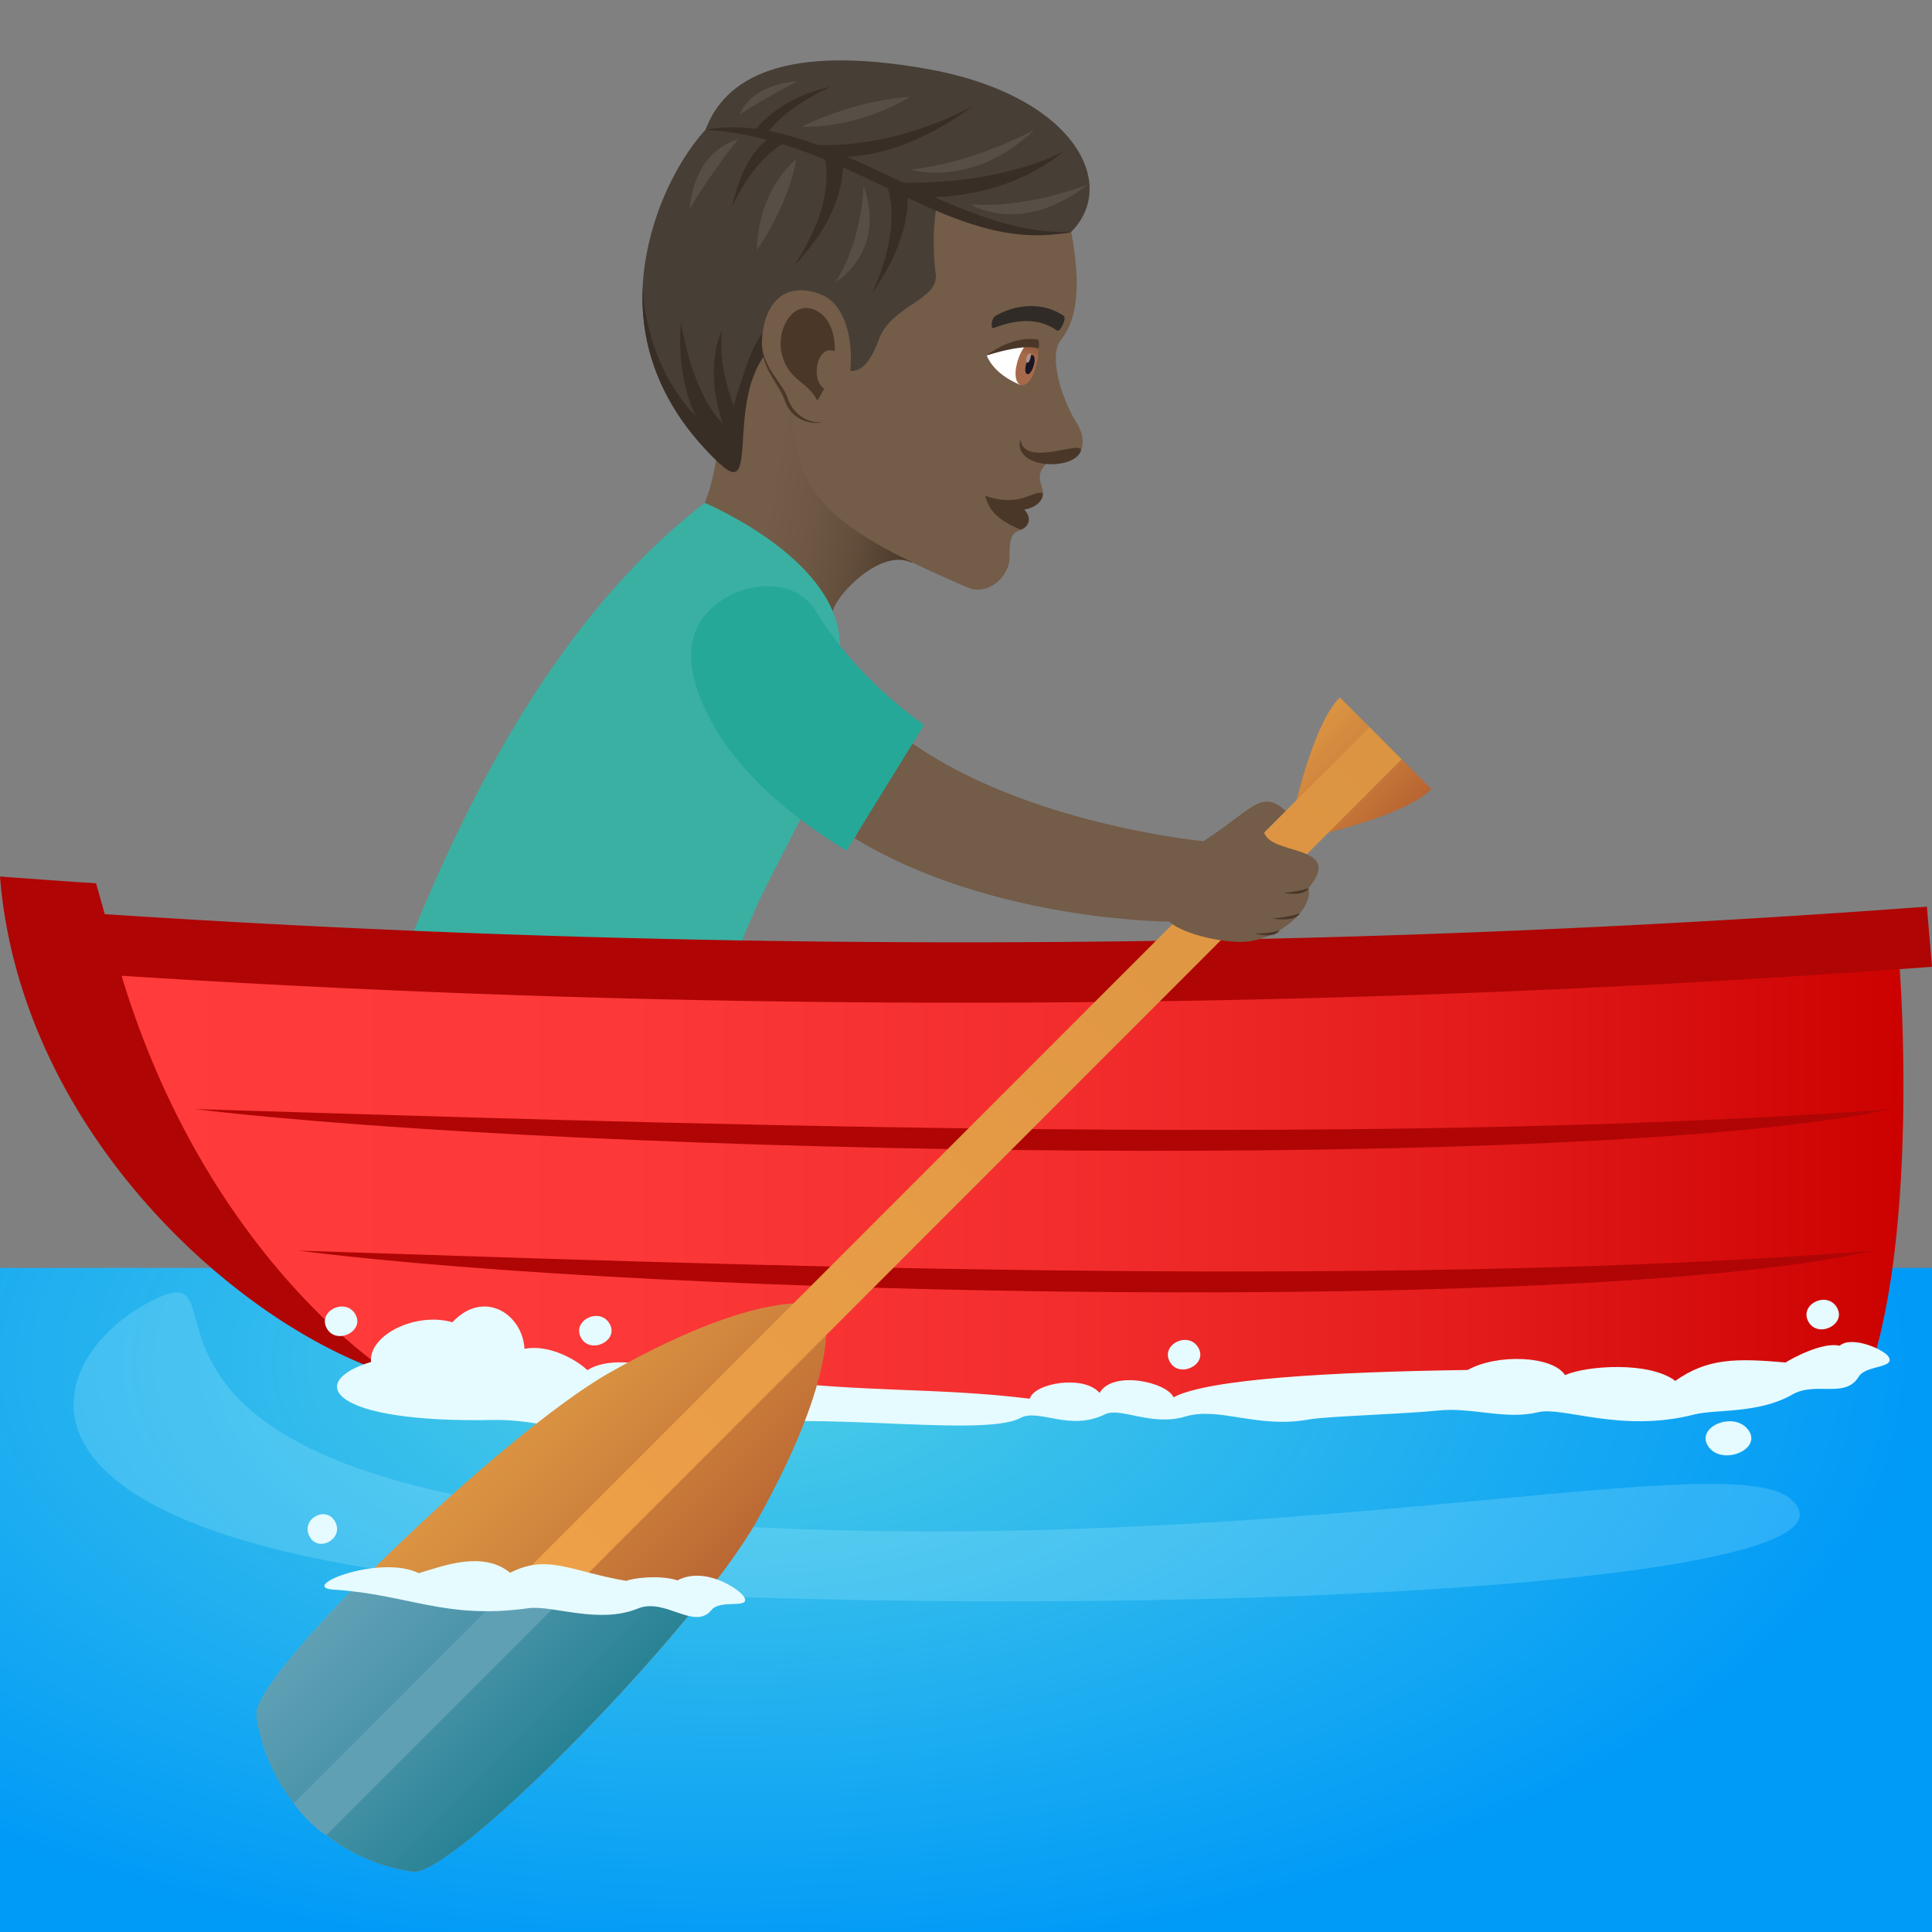
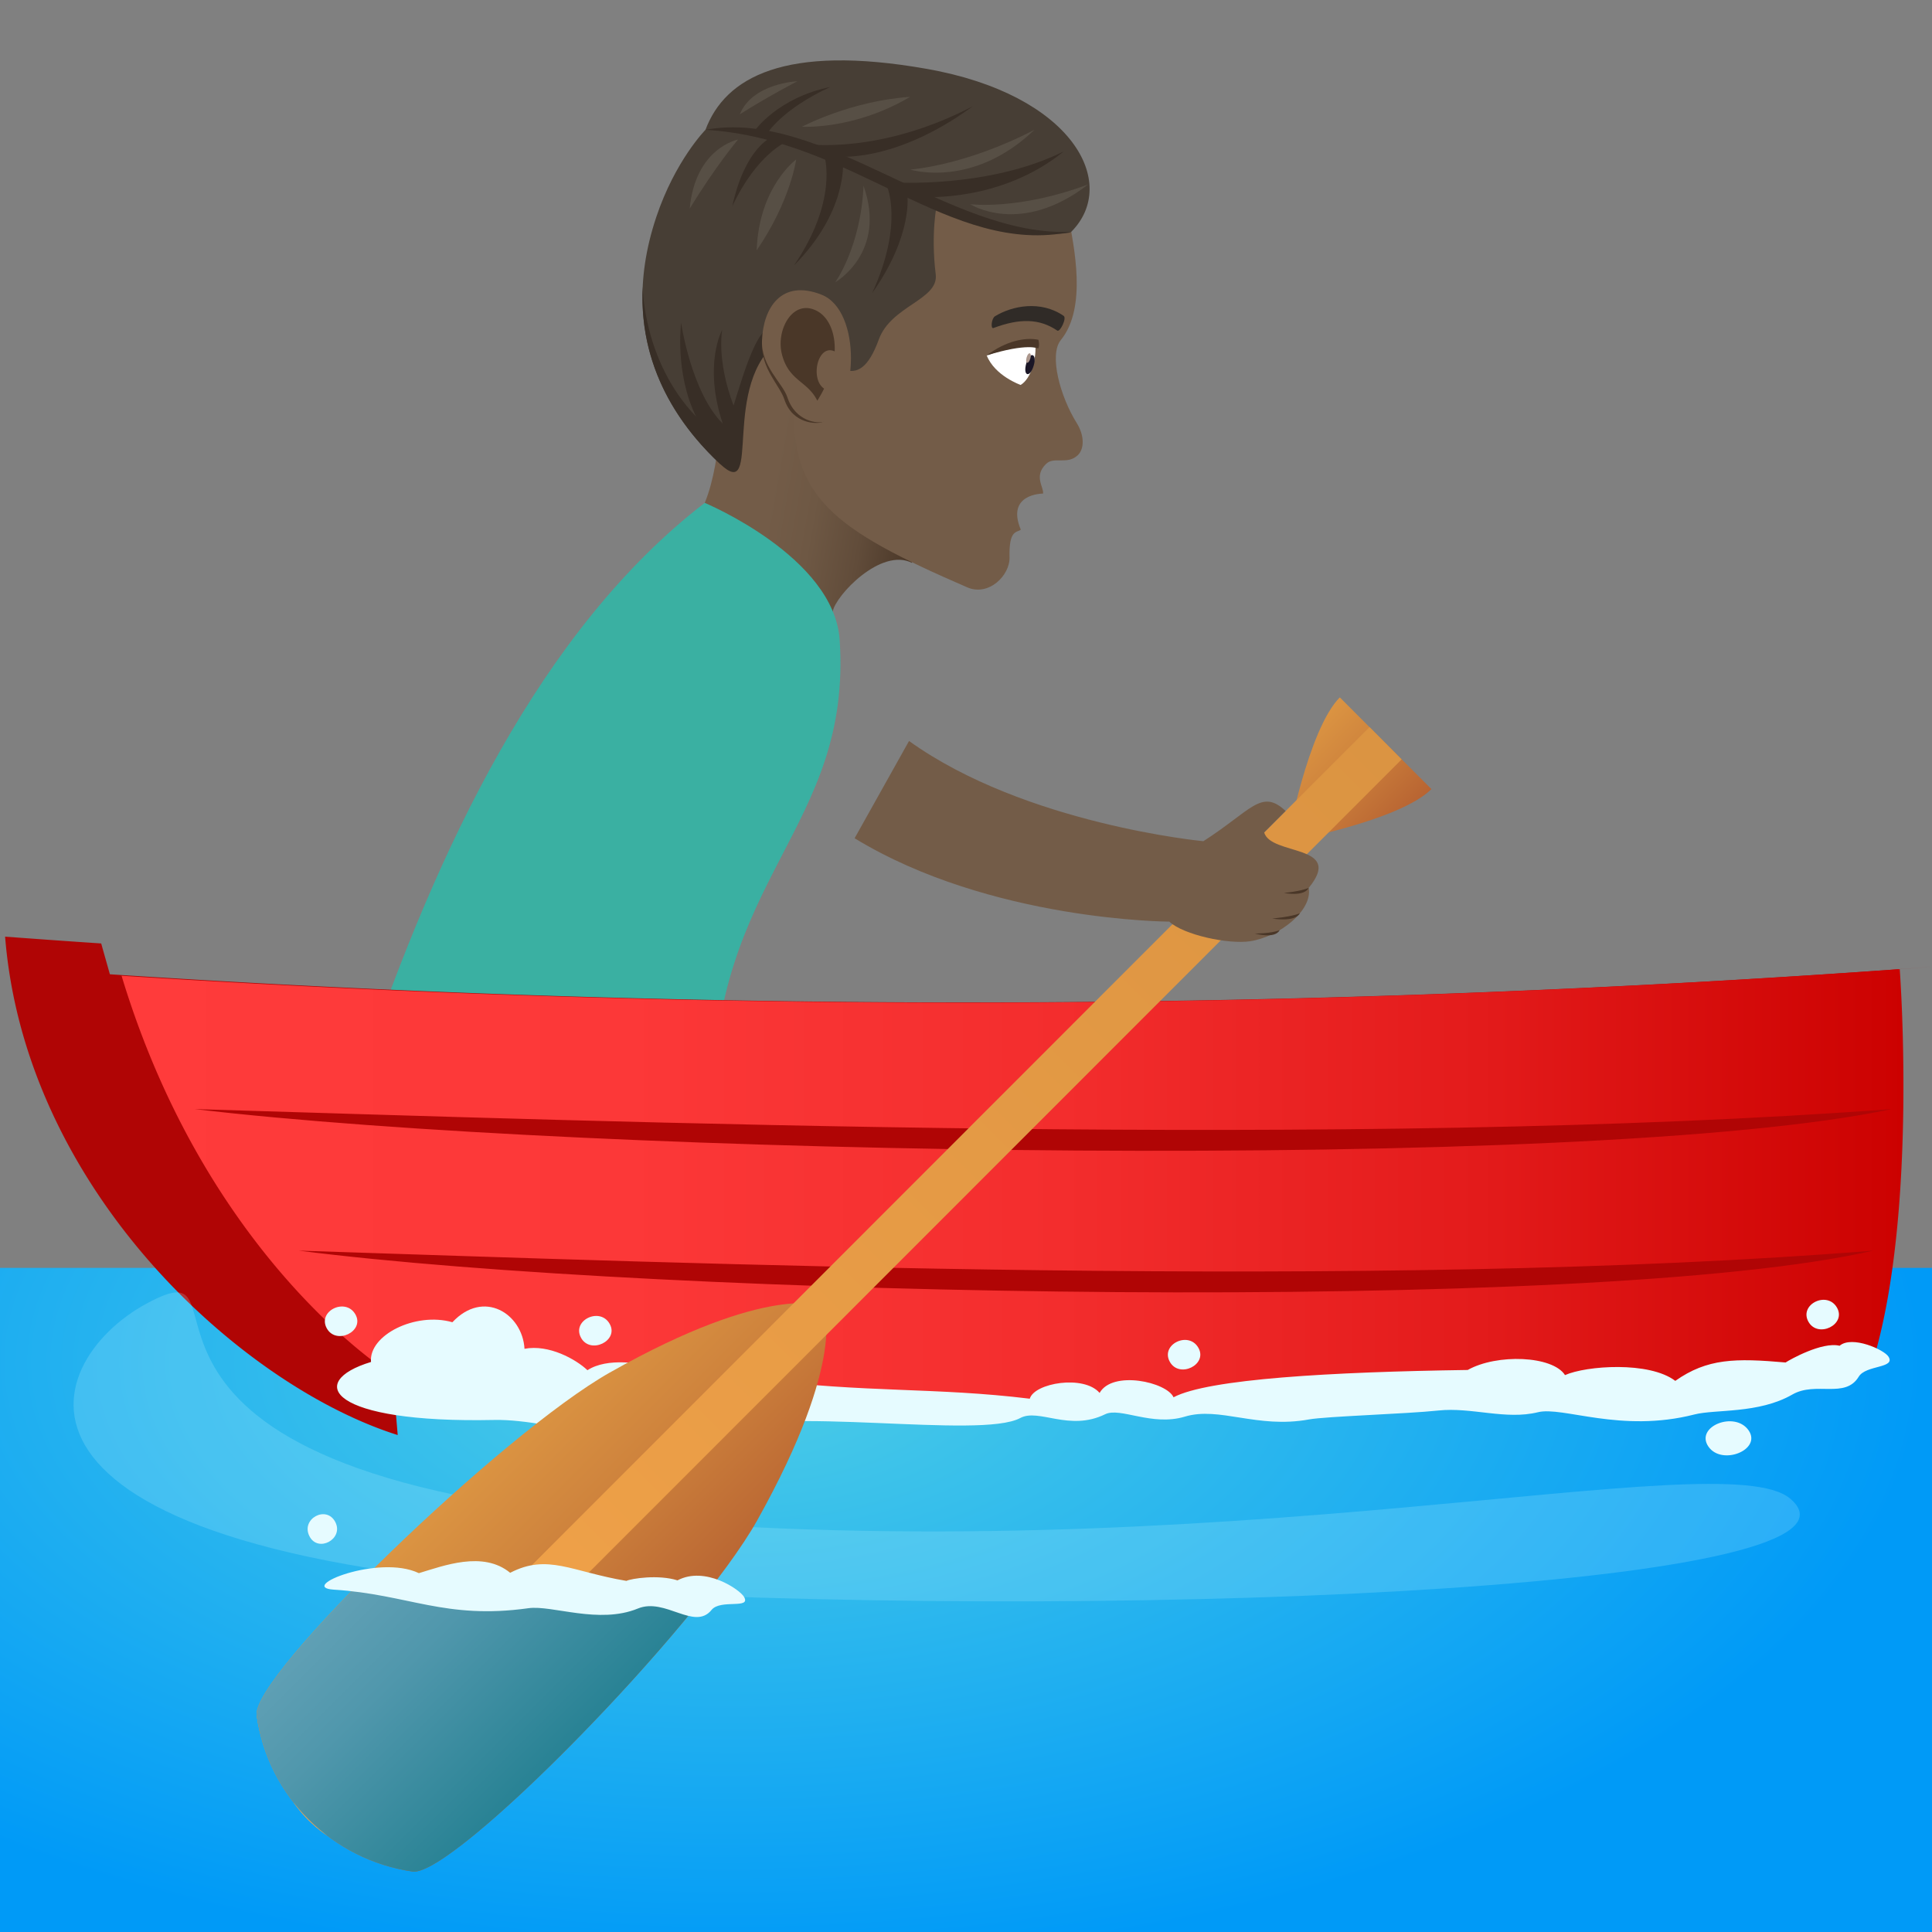
<svg xmlns="http://www.w3.org/2000/svg" xml:space="preserve" style="enable-background:new 0 0 64 64" viewBox="0 0 64 64">
  <rect x="0" y="0" width="64" height="64" fill="#808080" stroke="none" />
  <radialGradient id="a" cx="47.197" cy="69.069" r="37.127" gradientTransform="matrix(1.067 0 0 .54 -26.212 7.836)" gradientUnits="userSpaceOnUse">
    <stop offset="0" style="stop-color:#4ecee6" />
    <stop offset="1" style="stop-color:#009af7" />
  </radialGradient>
  <path d="M64 42H0v22h64V42z" style="fill:url(#a)" />
  <linearGradient id="b" x1="406.262" x2="399.022" y1="57.404" y2="57.404" gradientTransform="scale(-1 1) rotate(-9.997 -48.497 2492.832)" gradientUnits="userSpaceOnUse">
    <stop offset=".307" style="stop-color:#735c48" />
    <stop offset=".516" style="stop-color:#6e5844" />
    <stop offset=".75" style="stop-color:#614c3a" />
    <stop offset=".996" style="stop-color:#4a3728" />
    <stop offset="1" style="stop-color:#4a3728" />
  </linearGradient>
  <path d="M30.216 18.648c-1.026-.526-2.536 1.078-2.63 1.606-.295 1.675-1.505-.334-4.24-3.596.603-1.462.558-3.906.558-3.906 2.274-4.295 3.928.21 6.312 5.896z" style="fill:url(#b)" />
  <path d="M12.018 35.382s8.24 2.055 11.597 1.322c-.031-7.668 4.615-9.25 4.2-15.506-.184-2.754-4.47-4.54-4.47-4.54-5.437 4.189-8.868 11.485-11.327 18.724z" style="fill:#3ab0a2" />
-   <path d="M13.006 45.546a423.44 423.44 0 0 0 49.925-13.441c.354-.026.71-.051 1.069-.079l-.169-1.992a432.631 432.631 0 0 1-60.36.248l-.288-1.021c-1.06-.07-2.123-.147-3.183-.225.67 8.406 7.833 14.879 13.006 16.51z" style="fill:#b00505" />
+   <path d="M13.006 45.546a423.44 423.44 0 0 0 49.925-13.441c.354-.026.71-.051 1.069-.079a432.631 432.631 0 0 1-60.36.248l-.288-1.021c-1.06-.07-2.123-.147-3.183-.225.67 8.406 7.833 14.879 13.006 16.51z" style="fill:#b00505" />
  <linearGradient id="c" x1="4.027" x2="63.054" y1="39.377" y2="39.377" gradientUnits="userSpaceOnUse">
    <stop offset="0" style="stop-color:#ff3b3b" />
    <stop offset=".282" style="stop-color:#fc3838" />
    <stop offset=".528" style="stop-color:#f32d2d" />
    <stop offset=".762" style="stop-color:#e31b1b" />
    <stop offset=".987" style="stop-color:#cd0302" />
    <stop offset="1" style="stop-color:#cc0100" />
  </linearGradient>
  <path d="M13.006 45.546c3.486 1.701 45.917 1.389 49.088-.621 1.433-4.951.837-12.82.837-12.82a434.325 434.325 0 0 1-58.904.218c2.867 9.479 8.985 13.23 8.98 13.223z" style="fill:url(#c)" />
  <path d="M62.663 36.74c-9.988 2.128-43.313 1.534-56.217 0 13.777.41 38.444 1.323 56.217 0zm-.609 4.689c-9.267 2.129-40.185 1.535-52.156 0 12.781.41 35.667 1.324 52.156 0z" style="fill:#b00505" />
  <path d="M17.375 44.681c.805-.156 1.707.349 2.085.709.648-.422 1.783-.261 2.53-.02.794-.34 2.23-.132 3.124.318 3.56.455 5.867.263 8.999.646.149-.522 1.79-.8 2.313-.192.428-.758 2.225-.36 2.449.145 1.148-.609 5.215-.84 9.745-.905.968-.544 2.813-.474 3.223.17.708-.314 2.79-.464 3.653.191 1.063-.748 1.994-.755 3.654-.609.142-.094 1.211-.696 1.789-.554.41-.35 1.48.13 1.621.363.24.39-.75.27-.987.661-.45.744-1.42.143-2.2.592-1.118.643-2.546.482-3.243.66-2.44.625-4.362-.278-5.185-.074-1.064.263-2.202-.174-3.295-.057-1.064.114-3.715.191-4.291.296-1.715.314-2.965-.439-4.11-.093-1.096.33-2.138-.324-2.64-.079-1.19.582-2.195-.207-2.813.125-1.323.714-7.992-.43-10.117.454-2.107.877-5.24-.433-7.307-.39-5.461.115-6.263-1.26-4.082-1.921-.08-.888 1.473-1.667 2.696-1.316 1.032-1.103 2.321-.287 2.389.88zm42.532-.896c-.322-.576.625-1.039.948-.463.312.558-.635 1.02-.948.463zm-3.314 4.135c-.454-.665.88-1.198 1.334-.534.44.644-.894 1.177-1.334.533z" style="fill:#e6fbff" />
  <path d="M38.753 45.113c-.323-.576.625-1.038.947-.462.312.557-.635 1.02-.947.462zM24.98 47.968c-.323-.576.624-1.038.947-.462.312.558-.635 1.02-.948.462zm-14.153-3.962c-.322-.575.625-1.038.948-.462.312.558-.635 1.02-.948.462zm8.423.313c-.323-.576.624-1.038.947-.463.312.558-.636 1.02-.948.463z" style="fill:#e6fbff" />
  <path d="M59.297 49.64c-2.243-1.885-18.858 2.474-39.04.622-18.428-1.69-11.499-9.196-15.407-7.076-3.586 1.945-6.095 8.398 14.806 9.51 19.004 1.01 43.037-.204 39.641-3.057z" style="opacity:.2;fill:#c2f8ff" />
  <linearGradient id="d" x1="38.722" x2="47.478" y1="290.638" y2="290.638" gradientTransform="rotate(45.001 319.261 141.82)" gradientUnits="userSpaceOnUse">
    <stop offset="0" style="stop-color:#db9442" />
    <stop offset=".395" style="stop-color:#cf843d" />
    <stop offset="1" style="stop-color:#b86432" />
  </linearGradient>
  <path d="M20.201 45.467c-3.55 2.004-11.885 10.04-11.7 11.364.38 2.691 2.505 4.777 5.165 5.166 1.34.195 9.422-8.065 11.422-11.641 2.996-5.361 2.193-7.09 2.193-7.09s-1.767-.803-7.08 2.201z" style="fill:url(#d)" />
  <linearGradient id="e" x1="40.945" x2="45.238" y1="254.547" y2="254.547" gradientTransform="rotate(45.001 319.261 141.82)" gradientUnits="userSpaceOnUse">
    <stop offset="0" style="stop-color:#db9442" />
    <stop offset=".395" style="stop-color:#cf843d" />
    <stop offset="1" style="stop-color:#b86432" />
  </linearGradient>
  <path d="m47.418 26.14-3.035-3.038c-1.055 1.057-1.74 4.777-1.74 4.777s3.718-.681 4.775-1.74z" style="fill:url(#e)" />
  <linearGradient id="f" x1="43.096" x2="43.096" y1="302.704" y2="252.243" gradientTransform="rotate(45.001 319.261 141.82)" gradientUnits="userSpaceOnUse">
    <stop offset="0" style="stop-color:#f5a54a" />
    <stop offset=".339" style="stop-color:#eb9e47" />
    <stop offset="1" style="stop-color:#db9442" />
  </linearGradient>
  <path d="M10.813 60.79s-.594-.37-1.073-1.059l35.627-35.645 1.065 1.069-35.62 35.635z" style="fill:url(#f)" />
  <linearGradient id="g" x1="38.73" x2="47.477" y1="295.299" y2="295.299" gradientTransform="rotate(45.001 319.261 141.82)" gradientUnits="userSpaceOnUse">
    <stop offset="0" style="stop-color:#60a0b5" />
    <stop offset=".347" style="stop-color:#5097ac" />
    <stop offset="1" style="stop-color:#288294" />
  </linearGradient>
  <path d="M11.69 52.662c-1.886 1.933-3.264 3.623-3.188 4.169.379 2.691 2.504 4.777 5.164 5.166 1.1.16 6.732-5.368 9.826-9.335H11.69z" style="fill:url(#g)" />
  <linearGradient id="h" x1="43.101" x2="43.101" y1="302.704" y2="252.243" gradientTransform="rotate(45.001 319.261 141.82)" gradientUnits="userSpaceOnUse">
    <stop offset="0" style="stop-color:#60a0b5" />
    <stop offset="1" style="stop-color:#60a0b5" />
  </linearGradient>
-   <path d="M16.806 52.662 9.74 59.731a4.113 4.113 0 0 0 1.072 1.059l8.125-8.128h-2.131z" style="fill:url(#h)" />
  <path d="m41.877 27.575.71-.711c-.804-.756-1.138-.012-2.724 1.002 0 0-5.906-.559-9.75-3.32l-1.803 3.222c4.5 2.746 10.424 2.762 10.424 2.762.475.443 1.97.758 2.676.65.973-.148 2.076-1.017 1.943-1.767 1.194-1.461-1.255-1.057-1.476-1.838z" style="fill:#735c48" />
  <path d="M42.533 29.579s.656.14.82-.166c-.289.119-.82.166-.82.166zm-.39.849s.752.133.916-.174c-.29.12-.916.174-.916.174zm-.577.496s.662.194.827-.113c-.29.12-.827.113-.827.113z" style="fill:#4a3728" />
-   <path d="M27.023 20.239c-.7-1.145-2.468-1.018-3.46-.08-.997.933-.735 2.258-.141 3.465.902 1.83 2.615 3.336 4.619 4.554l2.57-4.162c-1.367-.984-2.63-2.219-3.588-3.777z" style="fill:#25a898" />
  <path d="M24.65 52.903c-.137-.246-1.292-1.037-2.207-.551-.628-.2-1.527-.063-1.693.017-1.827-.308-2.606-.911-3.85-.268-.899-.74-2.211-.231-3.024.012-1.33-.637-4.043.468-2.82.546 2.476.156 3.689 1 6.448.615.789-.11 2.331.542 3.628.01.903-.372 1.874.746 2.439.047.296-.367 1.309-.015 1.079-.428zm-14.4-2.015c-.292-.577.567-1.04.86-.464.283.56-.577 1.023-.86.464z" style="fill:#e6fbff" />
  <path d="M35.406 7.215c.158.933.62 2.965-.265 4.05-.396.486-.028 1.864.532 2.757.243.388.259.838.031 1.056-.348.332-.787.034-1.049.287-.426.411-.066.78-.103.986 0 0-1.242-.007-.736 1.197-.144.101-.396.003-.374.914.016.601-.69 1.302-1.4.995-4.48-1.94-5.89-2.99-5.744-6.282.235-5.276.03-11.103 9.108-5.96z" style="fill:#735c48" />
-   <path d="M34.551 16.35c-.02.59-1.224.83-1.912.075 1.217.42 1.61-.244 1.912-.074z" style="fill:#4a3728" />
-   <path d="M33.931 16.88c.248.255.178.56-.115.668-.522-.226-1.036-.495-1.177-1.123.566.442 1.292.455 1.292.455zm1.869-1.935c-.23.657-2.266.6-1.998-.403.093 1 2.147-.024 1.998.403z" style="fill:#4a3728" />
  <path d="M32.686 11.774c.27.68 1.125.978 1.125.978.36-.22.51-.884.489-1.264-.443-.152-1.614.286-1.614.286z" style="fill:#fff" />
  <linearGradient id="i" x1="2515.32" x2="2515.32" y1="303.606" y2="302.09" gradientTransform="matrix(-.554 -.16 -.277 .961 1512.561 122.734)" gradientUnits="userSpaceOnUse">
    <stop offset="0" style="stop-color:#a6694a" />
    <stop offset="1" style="stop-color:#4f2a1e" />
  </linearGradient>
-   <path d="M34.316 12.15c-.247.925-.875.744-.611-.176.245-.853.928-1.01.61.177z" style="fill:url(#i)" />
  <path d="M34.245 12.103c-.125.433-.371.362-.247-.072.116-.402.362-.33.247.072z" style="fill:#1a1626" />
  <path d="M34.132 11.872c-.062.216-.185.18-.123-.035.058-.2.18-.165.123.035z" style="fill:#ab968c" />
  <path d="M32.686 11.774c.634-.484 1.29-.61 1.713-.518.049.214-.007.288-.007.288s-.36-.191-1.706.23z" style="fill:#4a3728" />
  <path d="M32.958 10.478c.573-.352 1.519-.537 2.278-.014.11.075-.123.548-.211.488-.585-.398-1.235-.416-2.115-.086-.102.038-.066-.318.048-.388z" style="fill:#302b27" />
  <path d="M21.74 7.19c.627-1.875 1.63-2.89 1.63-2.89.65-1.739 2.632-2.848 7.323-2.02 4.848.854 6.392 3.79 4.795 5.398-.17.17-2.81.057-4.447-.944 0 0-.215.977-.044 2.352.106.848-1.475 1.034-1.885 2.159-.701 1.927-1.504.706-2.516.129-2.272-.987-1.956 3.37-2.738 3.999-1.264-1.182-3.555-3.886-2.118-8.183z" style="fill:#473e35" />
  <path d="M23.058 13.8c-.71-1.44-.495-3.106-.495-3.106s.335 2.3 1.379 3.34c-.656-1.972-.017-3.11-.017-3.11s-.202.978.375 2.511c.33-1.042 1.007-3.487 1.567-2.192-2.054 1.42-.586 5.46-2.009 4.13-1.021-.956-2.714-2.905-2.567-5.886 0 0-.002 2.468 1.767 4.313zm6.313-7.66.684.298s.211 1.324-1.166 3.275c1.07-2.33.482-3.572.482-3.572zm-2.062-.978.615.236s.139 1.624-1.626 3.4c1.487-2.173 1.01-3.636 1.01-3.636zm-1.245-.47-.523-.136s-.866.355-1.284 2.279c.823-1.751 1.807-2.143 1.807-2.143zm.682.084s2.422.343 5.483-1.258c-2.677 1.962-4.62 1.661-4.62 1.661l-.863-.403zm2.841 1.264s3.146.218 5.65-1.023c-2.069 1.683-4.625 1.507-4.625 1.507l-1.025-.483zm-4.578-1.722.39.126s.477-.813 2.105-1.562c-1.735.354-2.495 1.436-2.495 1.436z" style="fill:#382e26" />
  <path d="M27.239 13.982c-.163.07-.988.077-1.257-.755-.15-.46-.776-1.02-.741-1.866.04-1.085 3.155 2.127 1.998 2.621z" style="fill:#4a3728" />
  <path d="M27.215 9.762c1.34.526 1.233 3.712.076 4.206-.163.07-.94.02-1.209-.81-.15-.461-.875-1.03-.84-1.876.04-1.085.64-2.045 1.973-1.52z" style="fill:#735c48" />
  <path d="M23.37 4.3c4.925.293 8.101 4.212 12.118 3.378-4.054.192-8.241-4.102-12.119-3.378z" style="fill:#382e26" />
  <path d="M30.152 5.617S31.955 5.5 34.267 4.3c-2.053 1.967-4.115 1.317-4.115 1.317zm-5.703-.995s-.742.878-1.602 2.291c.188-2.024 1.602-2.29 1.602-2.29zm3.22 4.728s.85-1.181.936-3.196c.785 2.218-.936 3.196-.936 3.196zm-1.295-4.067s-.182 1.366-1.308 3.01c.073-2.109 1.308-3.01 1.308-3.01zm.192-1.085s1.615-.856 3.584-.99c-1.86 1.101-3.584.99-3.584.99zm-.149-1.508s-.95.49-1.91 1.097c.422-1.036 1.91-1.096 1.91-1.096zm5.722 4.074s1.611.208 3.912-.657c-2.242 1.738-3.912.657-3.912.657z" style="fill:#574f45" />
  <path d="M27.1 10.322c.33.191.578.67.55 1.319-.56-.264-.826.909-.351 1.233a4.4 4.4 0 0 1-.225.4c-.324-.661-.946-.645-1.173-1.543-.206-.811.378-1.884 1.2-1.41z" style="fill:#4a3728" />
</svg>